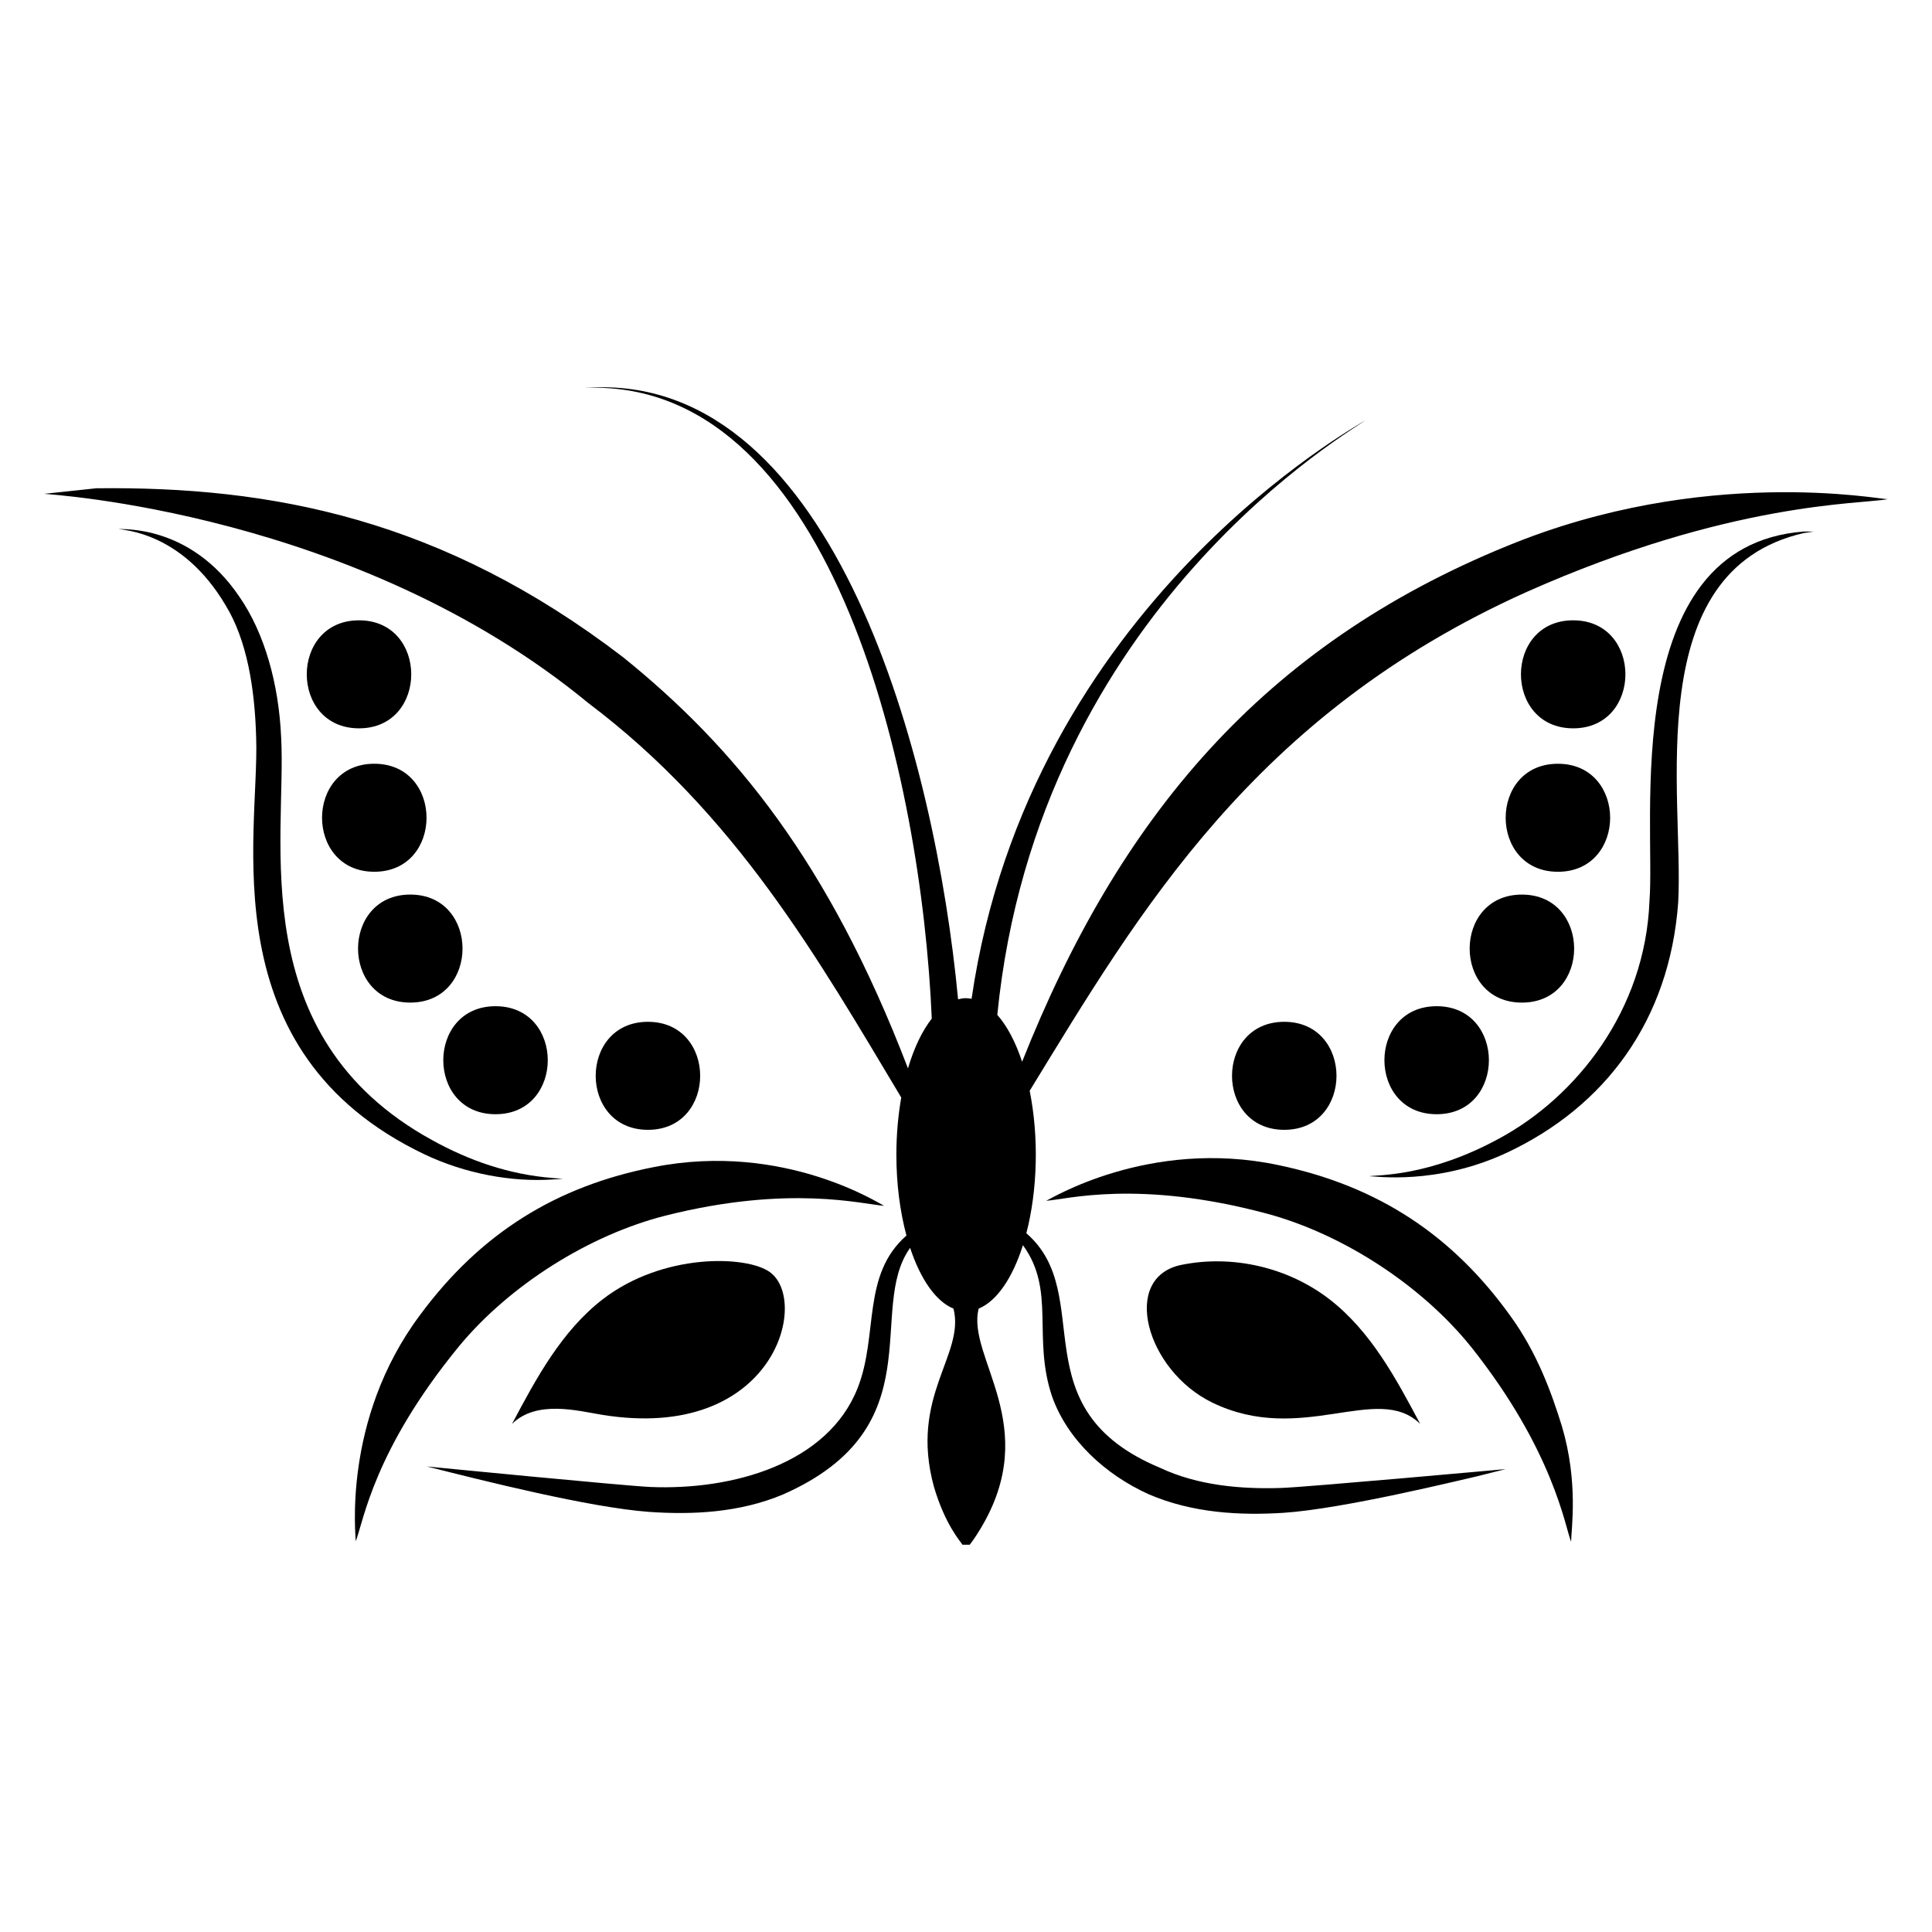
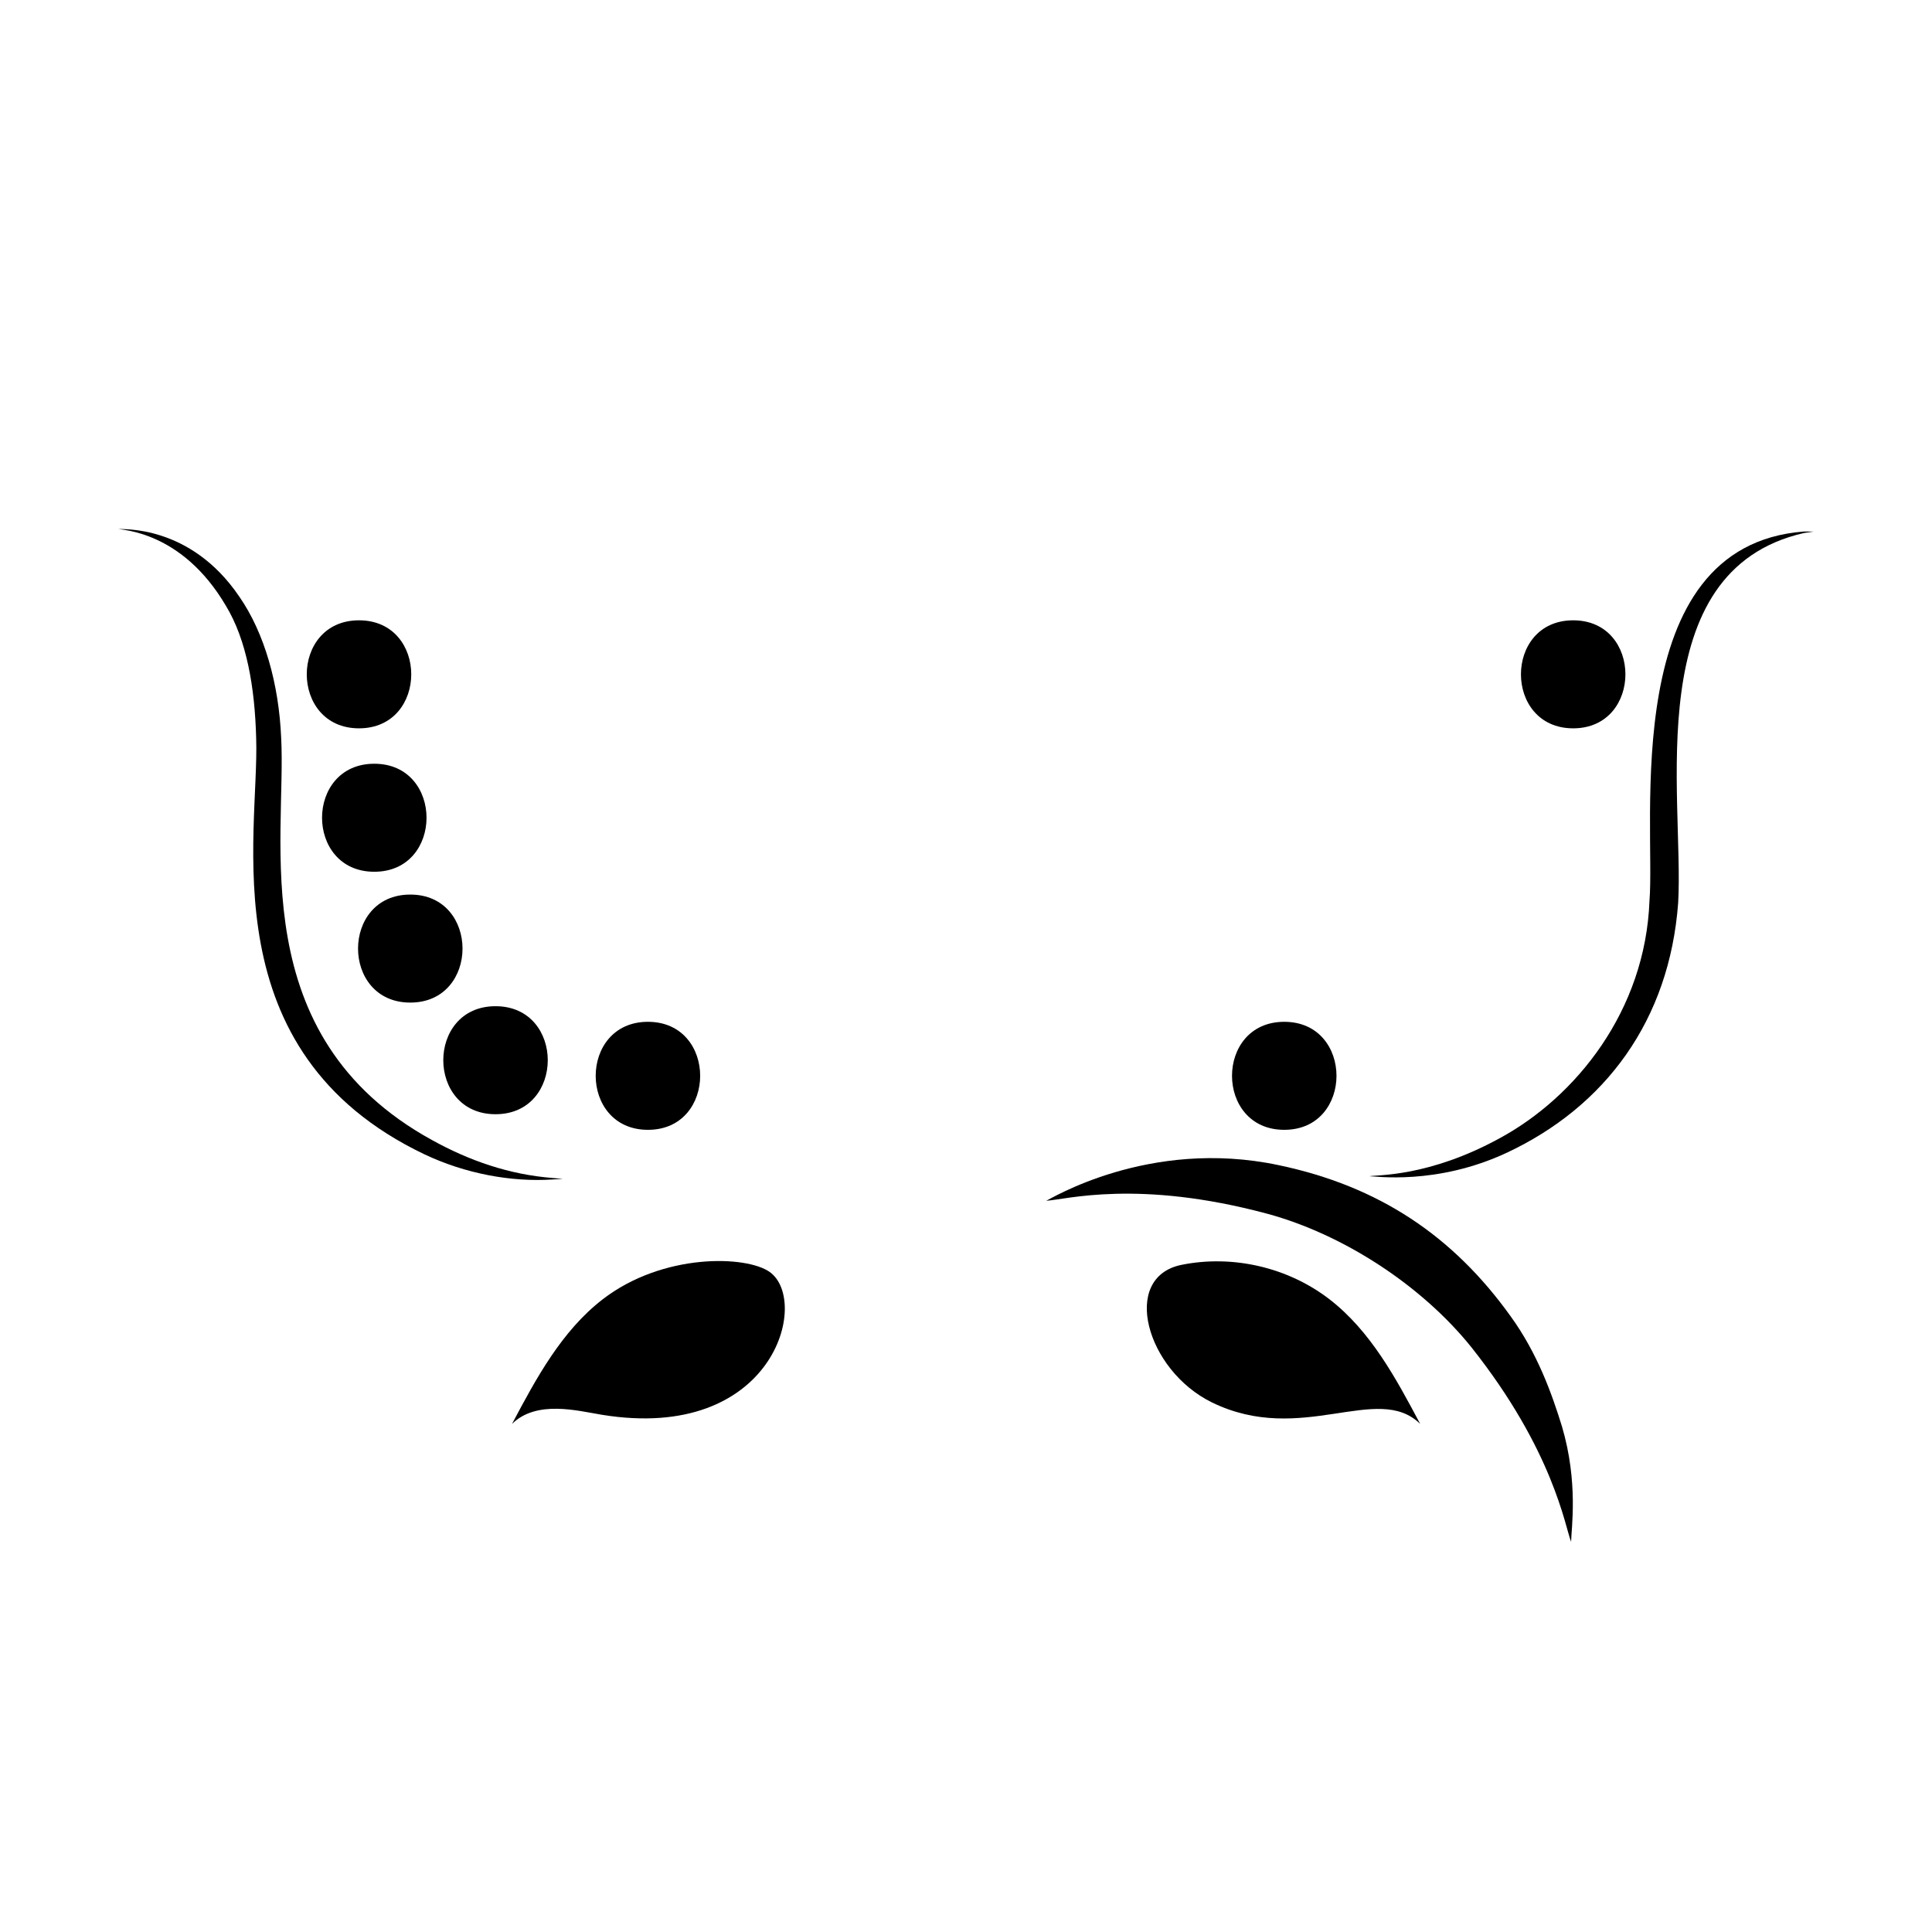
<svg xmlns="http://www.w3.org/2000/svg" fill="#000000" width="800px" height="800px" version="1.1" viewBox="144 144 512 512">
  <g>
    <path d="m484.34 414.79c-18.461 0-18.461 28.625 0 28.625 18.461 0.004 18.461-28.625 0-28.625z" />
-     <path d="m543.35 288.71c-64.77 26.461-102.76 71.891-128.48 136.67-1.723-5.219-3.969-9.488-6.574-12.426 10.758-108.48 95.98-155.89 97.352-157.47-0.758 0.801-88.848 48.145-104.17 153.21-1.117-0.195-1.949-0.289-3.578 0.133-6.035-64.137-32.586-164.57-96.551-162.16-1.594 0.07-2.441 0.105-2.441 0.105s0.848-0.008 2.441-0.02c63.77-0.148 86.883 103.55 89.578 167.19-2.535 3.231-4.699 7.754-6.305 13.188-21.055-54.941-46.117-85.215-75.391-108.88-48.047-36.836-93.254-45.387-139.7-44.852-8.781 0.938-13.805 1.473-13.805 1.473 0.781 0.152 82.598 4.723 144.15 55.418 39.152 29.512 60.887 67.66 82.965 104.57-0.824 4.703-1.293 9.809-1.293 15.168 0 7.844 0.988 15.148 2.672 21.406-11.961 10.469-7.379 26.324-12.934 40.406-7.91 20.094-33.129 27.137-54.953 26.227-7.07-0.324-58.438-5.359-59.207-5.438 14.867 3.766 43.234 10.898 58.844 12.035 11.211 0.789 23.93 0.305 35.652-4.664 40.195-17.781 21.844-48.898 33.57-65.305 2.734 8.277 6.797 14.18 11.492 16.105 3.125 12.254-11.766 23.176-5.18 47.219 2.981 10.125 7.121 14.594 7.562 15.355h1.91s1.254-1.535 2.852-4.223c16.539-27.391-3.766-45.422-0.469-58.355 4.828-1.98 8.992-8.164 11.727-16.809 8.77 12.008 2.445 24.422 7.723 40.086 4.09 11.559 14.215 20.781 25.605 25.918 11.688 5.051 24.43 5.637 35.668 4.926 16.016-1.047 47.164-8.762 51.055-9.609 5.023-1.262 7.894-1.984 7.894-1.984-0.789 0.074-52.238 4.727-59.297 4.992-10.73 0.367-22.285-0.609-32.262-5.312-37.727-15.723-16.586-45.824-35.48-62.18 3-11.59 3.328-25.535 0.883-37.758 28.984-47.328 59.336-99.703 131.72-132.2 53.891-23.965 88.273-23.195 95.672-24.578-1.797 0.113-48.848-9.059-100.92 12.43z" />
    <path d="m581.13 382.71c-1.098 29.156-19.492 51.988-39.727 62.949-18.766 10.273-32.426 9.652-34.496 10.055 1.215-0.066 17.727 2.512 36.441-6.242 26.023-12.211 43.082-35.008 45.387-66.242 1.586-28.102-10.449-88.039 33.363-97.984 1.691-0.246 2.594-0.375 2.594-0.375s-0.918-0.004-2.637-0.012c-49.41 3.742-39.273 77.672-40.926 97.852z" />
    <path d="m544.37 492.88c-15.312-21.383-34.984-34.551-61.562-40.113-34.41-7.289-60.797 9.238-61.559 9.449 5.25-0.305 24.328-5.754 58.566 3.43 20.184 5.469 40.941 19.012 54.062 35.32 21.945 27.609 24.922 47.871 26.484 51.621 0.039-3.43 1.969-15.707-2.418-30.543-2.738-8.875-6.555-19.469-13.574-29.164z" />
    <path d="m560.91 308.39c-18.461 0-18.461 28.625 0 28.625 18.457 0 18.457-28.625 0-28.625z" />
-     <path d="m556.86 375.03c18.461 0 18.461-28.625 0-28.625-18.457-0.004-18.457 28.625 0 28.625z" />
-     <path d="m547.32 409.7c18.461 0 18.461-28.625 0-28.625-18.461-0.004-18.461 28.625 0 28.625z" />
-     <path d="m524.73 439.28c18.461 0 18.461-28.625 0-28.625s-18.461 28.625 0 28.625z" />
-     <path d="m457.11 479.2c-16.242 3.297-9.348 27.941 8.062 36.453 23.742 11.609 43.879-5.422 55.188 5.699-6.418-12.109-13.148-24.602-23.988-32.992-10.957-8.488-25.676-11.918-39.262-9.16z" />
+     <path d="m457.11 479.2c-16.242 3.297-9.348 27.941 8.062 36.453 23.742 11.609 43.879-5.422 55.188 5.699-6.418-12.109-13.148-24.602-23.988-32.992-10.957-8.488-25.676-11.918-39.262-9.16" />
    <path d="m315.71 414.79c-18.461 0-18.461 28.625 0 28.625 18.457 0.004 18.457-28.625 0-28.625z" />
    <path d="m290.5 456.57c1.742-0.098 2.668-0.148 2.668-0.148s-0.926-0.082-2.668-0.238c-11.547-0.895-22.188-4.602-32.07-10.09-50.035-27.488-38.445-79.645-39.922-106.66-0.617-14.152-4.391-27.652-11.07-37.297-13.113-19.348-31.297-17.734-32.062-17.977 0.762 0.367 16.758 0.477 28.445 20.301 5.582 9.156 7.727 21.797 8.07 35.262 0.848 25.371-12.48 82.969 44.586 110.18 10.762 5.113 23.004 7.406 34.023 6.668z" />
-     <path d="m320.35 466.15c32.914-8.273 52.109-3.008 57.961-2.602-0.777-0.227-26.352-17.094-60.945-10.277-25.871 5.035-46.008 17.473-62.098 39.281-20.809 27.895-16.875 59.148-17.004 59.918 2.148-5.519 4.801-24.188 27.488-51.828 13.43-16.156 34.395-29.352 54.598-34.492z" />
    <path d="m239.14 308.39c-18.461 0-18.461 28.625 0 28.625 18.461 0 18.461-28.625 0-28.625z" />
    <path d="m243.19 346.4c-18.461 0-18.461 28.625 0 28.625 18.461 0.004 18.461-28.625 0-28.625z" />
    <path d="m252.73 381.07c-18.461 0-18.461 28.625 0 28.625s18.461-28.625 0-28.625z" />
    <path d="m275.32 439.28c18.461 0 18.461-28.625 0-28.625-18.461 0-18.461 28.625 0 28.625z" />
    <path d="m303.68 488.36c-10.84 8.391-17.57 20.879-23.988 32.992 6.539-6.43 17.434-3.461 23.816-2.422 45.469 7.402 55.246-30.117 44.492-37.824-6.176-4.434-28.363-5.098-44.32 7.254z" />
  </g>
</svg>